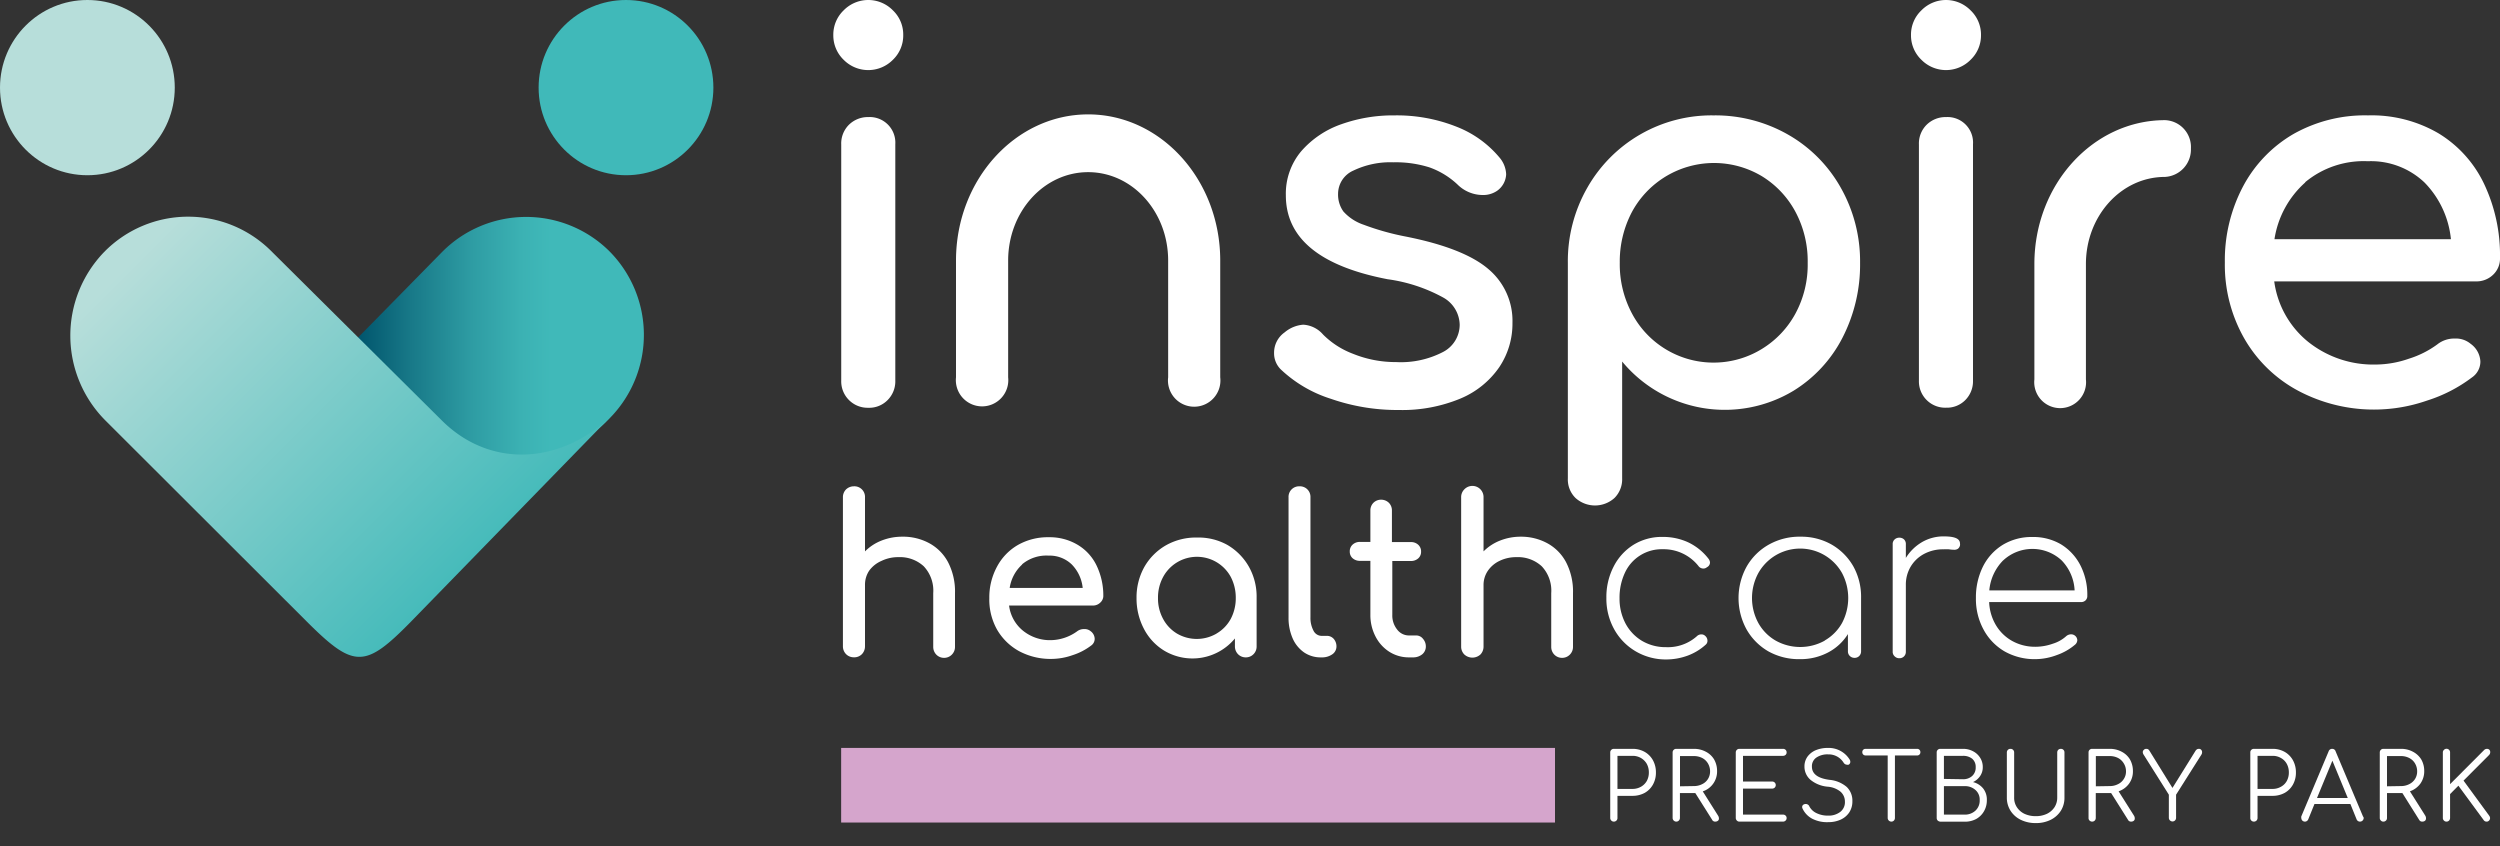
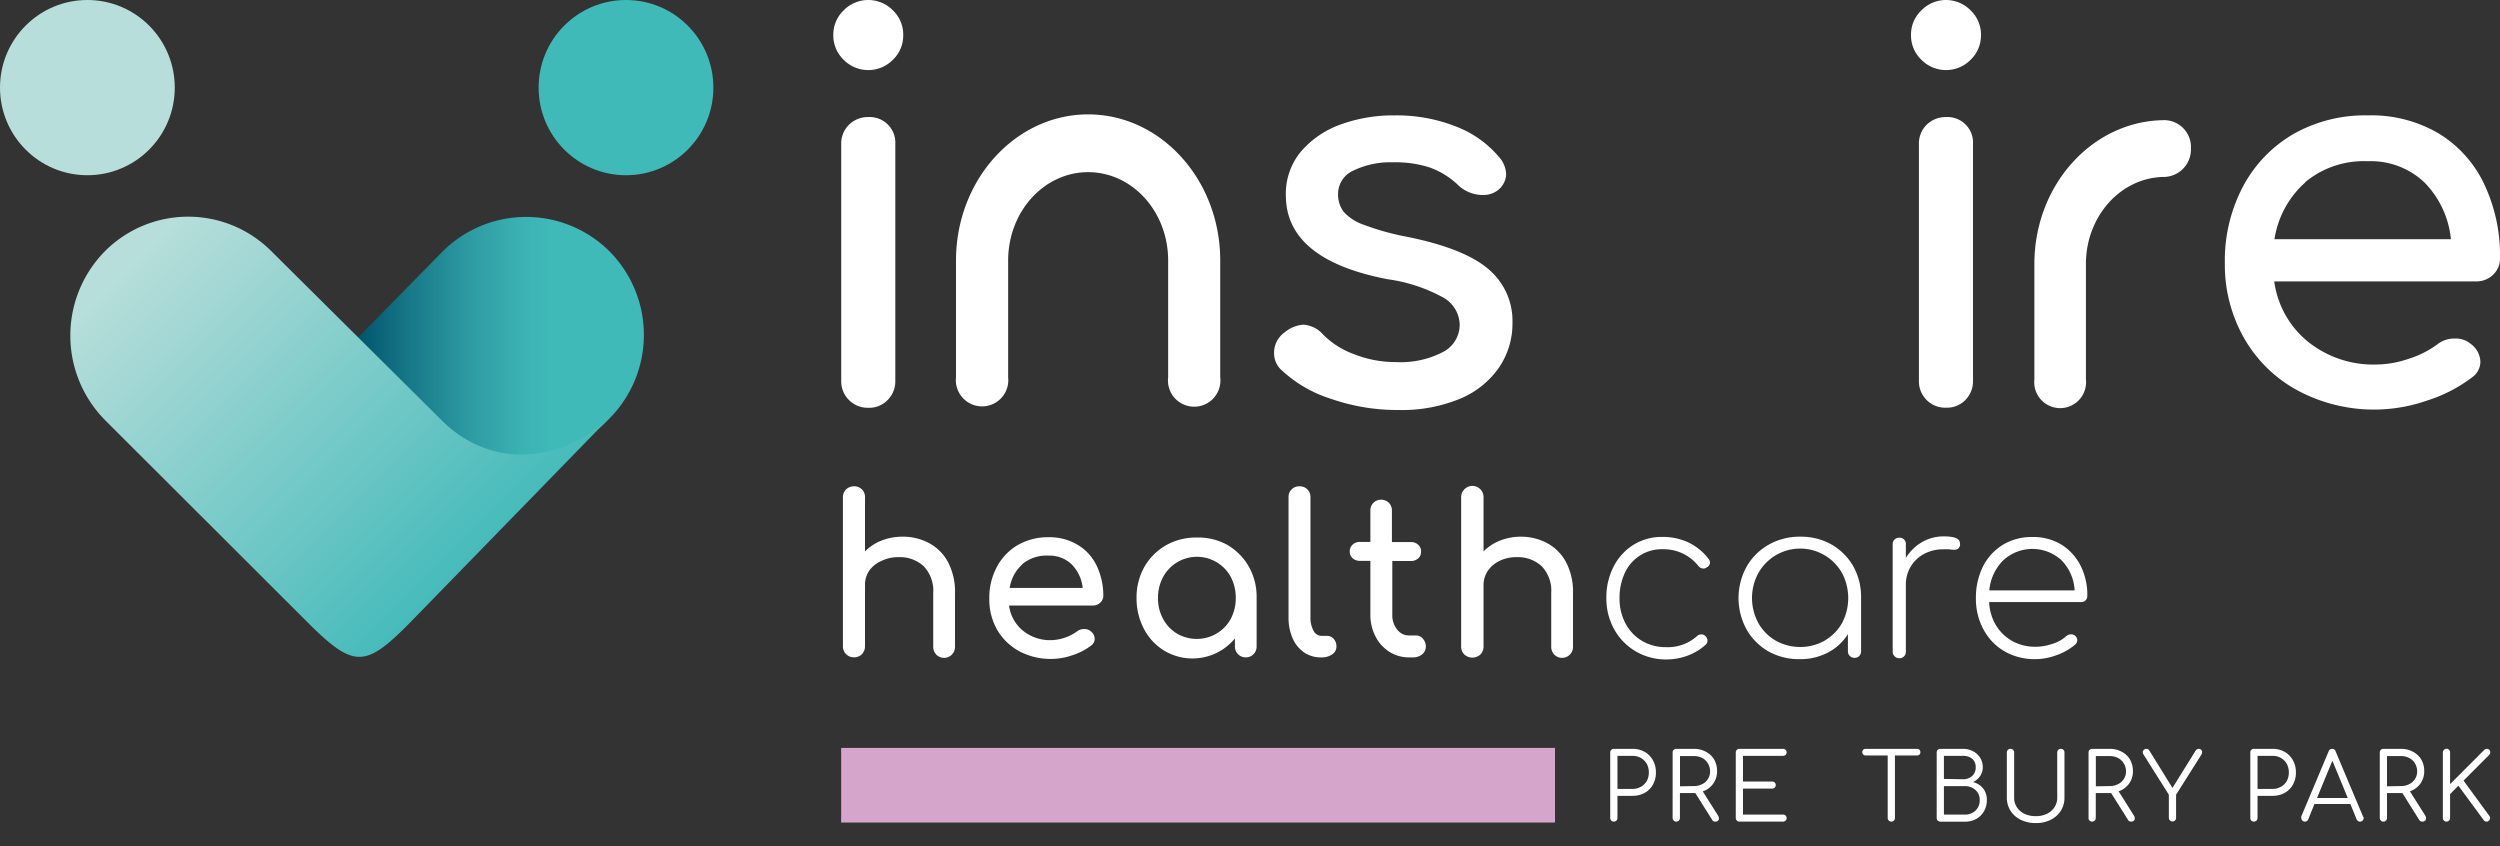
<svg xmlns="http://www.w3.org/2000/svg" id="Layer_1" data-name="Layer 1" viewBox="0 0 325 110">
  <rect x="0" y="0" width="325" height="110" fill="#333333" stroke="none" />
  <defs>
    <linearGradient id="linear-gradient" x1="46.34" y1="43.73" x2="83.71" y2="43.73" gradientUnits="userSpaceOnUse">
      <stop offset="0" stop-color="#00546c" />
      <stop offset="0.19" stop-color="#187988" />
      <stop offset="0.4" stop-color="#2e9ca3" />
      <stop offset="0.57" stop-color="#3bb1b3" />
      <stop offset="0.68" stop-color="#40b9b9" />
    </linearGradient>
    <linearGradient id="linear-gradient-2" x1="-335" y1="926.86" x2="-273.04" y2="926.86" gradientTransform="matrix(-0.71, -0.71, 0.71, -0.71, -829.44, 492.74)" gradientUnits="userSpaceOnUse">
      <stop offset="0" stop-color="#40b9b9" />
      <stop offset="1" stop-color="#b7deda" />
    </linearGradient>
  </defs>
  <path d="M120.81,70.62a6,6,0,0,1,2.45,2.49,8.27,8.27,0,0,1,.89,4v7a1.4,1.4,0,0,1-.42,1,1.38,1.38,0,0,1-1,.41,1.39,1.39,0,0,1-1-.41,1.43,1.43,0,0,1-.41-1v-7a4.61,4.61,0,0,0-1.24-3.5,4.56,4.56,0,0,0-3.29-1.18,4.91,4.91,0,0,0-2.18.48A3.89,3.89,0,0,0,113,74.18a3.27,3.27,0,0,0-.55,1.86v8a1.47,1.47,0,0,1-.4,1,1.39,1.39,0,0,1-1.06.41,1.41,1.41,0,0,1-1-.41,1.43,1.43,0,0,1-.41-1V64.68a1.43,1.43,0,0,1,.41-1.06,1.48,1.48,0,0,1,1-.4,1.38,1.38,0,0,1,1.46,1.46v7a6.22,6.22,0,0,1,2.16-1.41,7.25,7.25,0,0,1,2.68-.5A7.13,7.13,0,0,1,120.81,70.62Z" style="fill:#fff" />
  <path d="M143,78.37a1.33,1.33,0,0,1-.94.35H131.18A5,5,0,0,0,133,82a5.58,5.58,0,0,0,3.66,1.22A6,6,0,0,0,140,82.09a1.46,1.46,0,0,1,.94-.31,1.21,1.21,0,0,1,.85.28,1.27,1.27,0,0,1,.52,1,1.06,1.06,0,0,1-.46.86,7.93,7.93,0,0,1-2.41,1.25,8.41,8.41,0,0,1-2.75.49,8.68,8.68,0,0,1-4.19-1,7.46,7.46,0,0,1-2.89-2.82,8,8,0,0,1-1-4.08,8.39,8.39,0,0,1,1-4.09,7.08,7.08,0,0,1,2.73-2.83,7.85,7.85,0,0,1,4-1,7.09,7.09,0,0,1,3.78,1,6.32,6.32,0,0,1,2.45,2.71,9,9,0,0,1,.86,4A1.19,1.19,0,0,1,143,78.37Zm-10.1-5a5.14,5.14,0,0,0-1.64,3.06h9.49a5.08,5.08,0,0,0-1.43-3.06,4.15,4.15,0,0,0-3-1.14A4.92,4.92,0,0,0,132.85,73.38Z" style="fill:#fff" />
  <path d="M159.54,70.83a7.64,7.64,0,0,1,2.82,2.85,7.92,7.92,0,0,1,1,4v6.37a1.39,1.39,0,0,1-.41,1,1.38,1.38,0,0,1-1,.41,1.39,1.39,0,0,1-1-.41,1.43,1.43,0,0,1-.41-1V83a7.16,7.16,0,0,1-9.22,1.57,7.19,7.19,0,0,1-2.62-2.84,8.48,8.48,0,0,1-.95-4,8.11,8.11,0,0,1,1-4,7.55,7.55,0,0,1,2.84-2.85,7.9,7.9,0,0,1,4-1A7.74,7.74,0,0,1,159.54,70.83Zm-1.39,11.53A4.9,4.9,0,0,0,160,80.45a5.73,5.73,0,0,0,.65-2.73A5.8,5.8,0,0,0,160,75a5,5,0,0,0-8.79,0,5.59,5.59,0,0,0-.67,2.74,5.52,5.52,0,0,0,.67,2.73A4.92,4.92,0,0,0,153,82.36a5.1,5.1,0,0,0,5.16,0Z" style="fill:#fff" />
  <path d="M169.57,84.84A4.33,4.33,0,0,1,168.05,83a6.65,6.65,0,0,1-.54-2.73V64.65a1.37,1.37,0,0,1,1.42-1.43,1.37,1.37,0,0,1,1.43,1.43V80.23a3.51,3.51,0,0,0,.39,1.75,1.19,1.19,0,0,0,1,.68h.71a1.18,1.18,0,0,1,.93.4,1.48,1.48,0,0,1,.35,1,1.23,1.23,0,0,1-.54,1,2.31,2.31,0,0,1-1.39.4h-.06A3.82,3.82,0,0,1,169.57,84.84Z" style="fill:#fff" />
  <path d="M185,83.06a1.49,1.49,0,0,1,.36,1,1.31,1.31,0,0,1-.47,1,1.86,1.86,0,0,1-1.21.4h-.52a4.73,4.73,0,0,1-2.55-.73,5.09,5.09,0,0,1-1.8-2,6,6,0,0,1-.66-2.82v-7h-1.31a1.41,1.41,0,0,1-1-.34,1.12,1.12,0,0,1-.37-.86,1.16,1.16,0,0,1,.37-.91,1.37,1.37,0,0,1,1-.35h1.31V66.36a1.39,1.39,0,0,1,.4-1,1.4,1.4,0,0,1,1-.4,1.43,1.43,0,0,1,1,.4,1.39,1.39,0,0,1,.4,1v4.11h2.42a1.37,1.37,0,0,1,1,.35,1.16,1.16,0,0,1,.37.91,1.12,1.12,0,0,1-.37.86,1.41,1.41,0,0,1-1,.34H181v7a2.91,2.91,0,0,0,.63,1.91,1.91,1.91,0,0,0,1.53.77h1A1.12,1.12,0,0,1,185,83.06Z" style="fill:#fff" />
  <path d="M201.15,70.62a6,6,0,0,1,2.45,2.49,8.27,8.27,0,0,1,.89,4v7a1.4,1.4,0,0,1-.42,1,1.38,1.38,0,0,1-1,.41,1.39,1.39,0,0,1-1-.41,1.43,1.43,0,0,1-.41-1v-7a4.61,4.61,0,0,0-1.24-3.5,4.56,4.56,0,0,0-3.29-1.18,4.91,4.91,0,0,0-2.18.48,3.82,3.82,0,0,0-1.54,1.31,3.27,3.27,0,0,0-.55,1.86v8a1.47,1.47,0,0,1-.4,1,1.55,1.55,0,0,1-2.1,0,1.43,1.43,0,0,1-.41-1V64.68a1.43,1.43,0,0,1,.41-1.06,1.45,1.45,0,0,1,2.5,1.06v7a6.22,6.22,0,0,1,2.16-1.41,7.25,7.25,0,0,1,2.68-.5A7.13,7.13,0,0,1,201.15,70.62Z" style="fill:#fff" />
  <path d="M212.6,84.65a7.56,7.56,0,0,1-2.77-2.87,8.18,8.18,0,0,1-1-4.06,8.62,8.62,0,0,1,.94-4.06,7.16,7.16,0,0,1,2.62-2.86,7,7,0,0,1,3.76-1,7.8,7.8,0,0,1,3.33.71,7.28,7.28,0,0,1,2.62,2.12.93.93,0,0,1,.2.48.69.69,0,0,1-.4.63.68.68,0,0,1-.45.17.78.78,0,0,1-.66-.34,5.78,5.78,0,0,0-4.64-2.17,5.26,5.26,0,0,0-4.92,3.08,7.58,7.58,0,0,0-.69,3.28,6.9,6.9,0,0,0,.76,3.26,5.81,5.81,0,0,0,2.14,2.28,6,6,0,0,0,3.13.83,5.67,5.67,0,0,0,4-1.4.83.83,0,0,1,.6-.26.69.69,0,0,1,.51.2.82.82,0,0,1,.29.63.65.65,0,0,1-.23.51,7.2,7.2,0,0,1-2.34,1.42,8.13,8.13,0,0,1-2.85.5A7.7,7.7,0,0,1,212.6,84.65Z" style="fill:#fff" />
  <path d="M238.07,70.77a7.61,7.61,0,0,1,2.87,2.87,8.15,8.15,0,0,1,1,4.08v6.94a.85.85,0,0,1-.23.61.83.83,0,0,1-.63.25.85.85,0,0,1-.61-.25.82.82,0,0,1-.24-.61V82.43a6.68,6.68,0,0,1-2.58,2.39,7.67,7.67,0,0,1-3.66.87,8.15,8.15,0,0,1-4.08-1,7.65,7.65,0,0,1-2.86-2.87,8.48,8.48,0,0,1,0-8.14A7.58,7.58,0,0,1,230,70.77a8.15,8.15,0,0,1,4.08-1A8,8,0,0,1,238.07,70.77Zm-.85,12.49A6,6,0,0,0,239.46,81a6.95,6.95,0,0,0,0-6.51,6.24,6.24,0,0,0-10.87,0,6.8,6.8,0,0,0,0,6.51,6,6,0,0,0,2.25,2.28,6.55,6.55,0,0,0,6.38,0Z" style="fill:#fff" />
  <path d="M254.8,70.67a.71.71,0,0,1,0,.23.76.76,0,0,1-.27.44.84.84,0,0,1-.5.13,5,5,0,0,1-.67-.06,6.73,6.73,0,0,0-.7,0,5.23,5.23,0,0,0-2.53.6,4.46,4.46,0,0,0-1.74,1.65,4.57,4.57,0,0,0-.63,2.37v8.68a.82.82,0,0,1-.85.86.83.83,0,0,1-.61-.25.79.79,0,0,1-.25-.61V70.76a.79.79,0,0,1,.25-.63.85.85,0,0,1,.61-.23.85.85,0,0,1,.62.23.82.82,0,0,1,.23.63v1.77a6.11,6.11,0,0,1,2.11-2.06,5.55,5.55,0,0,1,2.79-.74C254.08,69.73,254.8,70,254.8,70.67Z" style="fill:#fff" />
  <path d="M267.89,70.74a6.85,6.85,0,0,1,2.55,2.73,8.39,8.39,0,0,1,.91,4,.77.77,0,0,1-.23.58.81.81,0,0,1-.6.22H258.59a6.34,6.34,0,0,0,.88,3,5.67,5.67,0,0,0,2.14,2.07,6.11,6.11,0,0,0,3,.74,6.76,6.76,0,0,0,2.23-.39,4.6,4.6,0,0,0,1.78-1,1,1,0,0,1,.6-.23.81.81,0,0,1,.52.17.79.79,0,0,1,.31.6.81.81,0,0,1-.26.55,7.42,7.42,0,0,1-2.38,1.37,8.06,8.06,0,0,1-2.8.54,7.94,7.94,0,0,1-4-1,7.24,7.24,0,0,1-2.74-2.83,8.3,8.3,0,0,1-1-4.1,9,9,0,0,1,.92-4.12,7,7,0,0,1,2.6-2.83,7.22,7.22,0,0,1,3.8-1A7.13,7.13,0,0,1,267.89,70.74Zm-7.47,2.1a6.34,6.34,0,0,0-1.81,3.91H269.7A6,6,0,0,0,268,72.84a5.58,5.58,0,0,0-7.57,0Z" style="fill:#fff" />
  <path d="M173,51.84a16.85,16.85,0,0,1-6.48-3.8,2.93,2.93,0,0,1-.89-2.14A3.23,3.23,0,0,1,167,43.21a4.24,4.24,0,0,1,2.42-1A3.68,3.68,0,0,1,172,43.49,10.93,10.93,0,0,0,175.91,46a14.7,14.7,0,0,0,5.58,1.07,11.89,11.89,0,0,0,6.1-1.31,4,4,0,0,0,2.17-3.53,4.15,4.15,0,0,0-2.14-3.55,20.88,20.88,0,0,0-7.23-2.38q-13.23-2.55-13.23-10.91a8.57,8.57,0,0,1,2-5.73,12.25,12.25,0,0,1,5.24-3.52A20.06,20.06,0,0,1,181.29,15a21,21,0,0,1,8,1.45,13.77,13.77,0,0,1,5.62,4,3.57,3.57,0,0,1,.89,2.21,2.77,2.77,0,0,1-1.17,2.14,3.19,3.19,0,0,1-1.93.55A4.66,4.66,0,0,1,189.49,24a10.38,10.38,0,0,0-3.66-2.24,14.54,14.54,0,0,0-4.68-.66,11.12,11.12,0,0,0-5.2,1.07,3.31,3.31,0,0,0-2,3,3.78,3.78,0,0,0,.69,2.32,6.19,6.19,0,0,0,2.62,1.72,33.68,33.68,0,0,0,5.58,1.56c5,1,8.55,2.41,10.65,4.21a8.78,8.78,0,0,1,3.13,7,10.13,10.13,0,0,1-1.72,5.76,11.5,11.5,0,0,1-5.06,4.08,19.72,19.72,0,0,1-8,1.48A26.32,26.32,0,0,1,173,51.84Z" style="fill:#fff" />
-   <path d="M239.3,24.4a18.16,18.16,0,0,0-6.85-6.9A19.07,19.07,0,0,0,222.77,15a18.58,18.58,0,0,0-16.43,9.42,19.25,19.25,0,0,0-2.52,9.77v28a3.37,3.37,0,0,0,1,2.55,3.78,3.78,0,0,0,5.06,0,3.43,3.43,0,0,0,1-2.55V47a17.32,17.32,0,0,0,22.29,3.79,17.43,17.43,0,0,0,6.34-6.86,20.77,20.77,0,0,0,2.3-9.77A19.42,19.42,0,0,0,239.3,24.4Zm-5.89,16.36A12.2,12.2,0,0,1,229,45.39a12,12,0,0,1-16.84-4.63,13.58,13.58,0,0,1-1.59-6.59,13.82,13.82,0,0,1,1.59-6.63A12.13,12.13,0,0,1,229,22.88a12.14,12.14,0,0,1,4.41,4.66A13.62,13.62,0,0,1,235,34.17,13.38,13.38,0,0,1,233.41,40.76Z" style="fill:#fff" />
  <path d="M249.78,7.77a4.38,4.38,0,0,1-1.35-3.21,4.35,4.35,0,0,1,1.35-3.21,4.47,4.47,0,0,1,6.4,0,4.35,4.35,0,0,1,1.35,3.21,4.38,4.38,0,0,1-1.35,3.21,4.49,4.49,0,0,1-6.4,0ZM250.46,52a3.41,3.41,0,0,1-1-2.52V18.78a3.43,3.43,0,0,1,1-2.56,3.51,3.51,0,0,1,2.52-1,3.32,3.32,0,0,1,3.51,3.53V49.49a3.47,3.47,0,0,1-1,2.52A3.36,3.36,0,0,1,253,53,3.41,3.41,0,0,1,250.46,52Z" style="fill:#fff" />
  <path d="M109.67,7.77a4.41,4.41,0,0,1-1.34-3.21,4.38,4.38,0,0,1,1.34-3.21,4.48,4.48,0,0,1,6.41,0,4.34,4.34,0,0,1,1.34,3.21,4.37,4.37,0,0,1-1.34,3.21,4.5,4.5,0,0,1-6.41,0ZM110.36,52a3.42,3.42,0,0,1-1-2.52V18.78a3.43,3.43,0,0,1,1-2.56,3.51,3.51,0,0,1,2.52-1,3.33,3.33,0,0,1,3.51,3.53V49.49a3.44,3.44,0,0,1-1,2.52,3.35,3.35,0,0,1-2.54,1A3.41,3.41,0,0,1,110.36,52Z" style="fill:#fff" />
  <path d="M324.1,35.72a3.1,3.1,0,0,1-2.27.86H295.65A12.19,12.19,0,0,0,300,44.39a13.58,13.58,0,0,0,8.86,3,13.23,13.23,0,0,0,4.3-.76,12.47,12.47,0,0,0,3.69-1.86,3.53,3.53,0,0,1,2.27-.76,3,3,0,0,1,2.07.69A3,3,0,0,1,322.45,47a2.5,2.5,0,0,1-1.1,2.07,19.23,19.23,0,0,1-5.82,3,21,21,0,0,1-16.78-1.28,17.66,17.66,0,0,1-7-6.8,19.33,19.33,0,0,1-2.52-9.87,20.54,20.54,0,0,1,2.38-9.91,17.18,17.18,0,0,1,6.61-6.83A18.91,18.91,0,0,1,307.85,15,17.24,17.24,0,0,1,317,17.33a15.41,15.41,0,0,1,5.92,6.55A21.65,21.65,0,0,1,325,33.55,2.87,2.87,0,0,1,324.1,35.72Zm-24.42-12a12.38,12.38,0,0,0-4,7.38h22.94a12.23,12.23,0,0,0-3.44-7.38,10.11,10.11,0,0,0-7.37-2.76A11.9,11.9,0,0,0,299.68,23.68Z" style="fill:#fff" />
  <path d="M158.63,33.87V49.05a3.41,3.41,0,1,1-6.77,0V33.87c0-6.35-4.65-11.49-10.4-11.49s-10.4,5.14-10.4,11.49V49.05a3.41,3.41,0,1,1-6.78,0V33.87c0-10.51,7.74-19,17.18-19S158.63,23.36,158.63,33.87Z" style="fill:#fff" />
  <path d="M284.82,19.31A3.57,3.57,0,0,1,281.44,23c-5.68,0-10.27,5.07-10.27,11.32v15a3.37,3.37,0,1,1-6.7,0v-15c0-10.35,7.64-18.7,17-18.7A3.5,3.5,0,0,1,284.82,19.31Z" style="fill:#fff" />
  <ellipse cx="11.36" cy="11.39" rx="11.36" ry="11.39" style="fill:#b7deda" />
  <ellipse cx="81.38" cy="11.39" rx="11.36" ry="11.39" style="fill:#40b9b9" />
  <path d="M79.32,54.31l-.37.38a15.37,15.37,0,0,1-21.68.17h0L46.34,44.09,57.46,32.77a15.37,15.37,0,0,1,21.69-.18h0a15.43,15.43,0,0,1,.17,21.72Z" style="fill-rule:evenodd;fill:url(#linear-gradient)" />
  <path d="M35.22,32.6,57.47,54.69c5.91,5.86,14.52,5.86,21.26.07,0,0,.1,0,0,.07l-25.32,26c-5.89,6-7.36,6.1-13.34.16L13.7,54.66a15.63,15.63,0,0,1-.17-21.89h0a15.28,15.28,0,0,1,21.69-.17Z" style="fill-rule:evenodd;fill:url(#linear-gradient-2)" />
  <path d="M209.47,106.67a.46.46,0,0,1-.14-.34V97.82a.46.46,0,0,1,.14-.34.43.43,0,0,1,.33-.13h2.42a3.19,3.19,0,0,1,1.58.39,2.83,2.83,0,0,1,1.08,1.09,3.23,3.23,0,0,1,.39,1.59,3.16,3.16,0,0,1-.39,1.58,2.8,2.8,0,0,1-1.08,1.08,3.3,3.3,0,0,1-1.58.38h-1.95v2.87a.45.45,0,0,1-.13.34.46.46,0,0,1-.34.14A.44.44,0,0,1,209.47,106.67Zm2.75-4.11a2.22,2.22,0,0,0,1.1-.28,2,2,0,0,0,.76-.75,2.25,2.25,0,0,0,.27-1.11,2.29,2.29,0,0,0-.27-1.12,2.05,2.05,0,0,0-.76-.76,2.12,2.12,0,0,0-1.1-.28h-1.95v4.3Z" style="fill:#fff" />
  <path d="M223.46,106.41a.36.36,0,0,1-.13.29.56.56,0,0,1-.35.11.43.43,0,0,1-.24-.06.4.4,0,0,1-.17-.19l-2.18-3.46h-2v3.23a.46.46,0,0,1-.14.34.45.45,0,0,1-.33.14.48.48,0,0,1-.48-.48V97.82a.46.46,0,0,1,.14-.34.45.45,0,0,1,.34-.13h2.26a3.25,3.25,0,0,1,1.57.37,2.68,2.68,0,0,1,1.08,1,3,3,0,0,1,.39,1.52,2.72,2.72,0,0,1-1.86,2.64l2,3.17A.68.68,0,0,1,223.46,106.41Zm-3.27-4.22a2.33,2.33,0,0,0,1.09-.25,1.8,1.8,0,0,0,.76-.68,1.84,1.84,0,0,0,.27-1,2,2,0,0,0-.27-1,1.86,1.86,0,0,0-.75-.72,2.34,2.34,0,0,0-1.1-.25H218.4v3.93Z" style="fill:#fff" />
  <path d="M225.79,106.67a.49.49,0,0,1-.14-.34V97.82a.46.46,0,0,1,.14-.34.44.44,0,0,1,.33-.13h5.67a.45.45,0,0,1,.34.13.44.44,0,0,1,.13.33.42.42,0,0,1-.13.32.49.49,0,0,1-.34.13h-5.2v3.34h3.78a.46.46,0,0,1,.34.79.48.48,0,0,1-.34.13h-3.78v3.38h5.2a.45.45,0,0,1,.34.13.41.41,0,0,1,.13.32.42.42,0,0,1-.13.32.46.46,0,0,1-.34.14h-5.67A.45.45,0,0,1,225.79,106.67Z" style="fill:#fff" />
-   <path d="M235.6,106.44a2.86,2.86,0,0,1-1.27-1.33.41.41,0,0,1-.05-.19.36.36,0,0,1,.13-.29.51.51,0,0,1,.34-.11.43.43,0,0,1,.27.08.41.41,0,0,1,.19.22,2,2,0,0,0,.92.88,3.32,3.32,0,0,0,1.51.33,2.47,2.47,0,0,0,1.59-.48,1.58,1.58,0,0,0,.61-1.33,1.71,1.71,0,0,0-.56-1.29,3,3,0,0,0-1.69-.66,4.09,4.09,0,0,1-2.21-.88,2.25,2.25,0,0,1-.8-1.74,2.16,2.16,0,0,1,.39-1.28,2.58,2.58,0,0,1,1.09-.85,4.12,4.12,0,0,1,1.58-.29,3.21,3.21,0,0,1,2.82,1.52.6.6,0,0,1,.08.29.41.41,0,0,1-.22.37.48.48,0,0,1-.22,0,.51.51,0,0,1-.24-.07.58.58,0,0,1-.19-.19,2.28,2.28,0,0,0-2-1.08,2.55,2.55,0,0,0-1.55.42,1.35,1.35,0,0,0-.57,1.17c0,.94.76,1.52,2.29,1.72a4,4,0,0,1,2.23.92,2.46,2.46,0,0,1,.74,1.85,2.61,2.61,0,0,1-.41,1.47,2.68,2.68,0,0,1-1.13.94,3.86,3.86,0,0,1-1.59.32A4.22,4.22,0,0,1,235.6,106.44Z" style="fill:#fff" />
  <path d="M249.53,97.47a.43.43,0,0,1,.12.31.41.41,0,0,1-.43.43h-2.88v8.12a.48.48,0,0,1-.13.34.46.46,0,0,1-.34.14.48.48,0,0,1-.47-.48V98.21h-2.87a.43.43,0,0,1-.31-.12.41.41,0,0,1-.12-.31.41.41,0,0,1,.43-.43h6.69A.41.41,0,0,1,249.53,97.47Z" style="fill:#fff" />
  <path d="M251.91,106.68a.47.47,0,0,1-.14-.35V97.82a.45.45,0,0,1,.47-.47h2.94a2.72,2.72,0,0,1,1.31.31,2.38,2.38,0,0,1,.93.85,2.22,2.22,0,0,1,.34,1.22,2,2,0,0,1-.34,1.15,2.24,2.24,0,0,1-.93.79,2.45,2.45,0,0,1,1.32.83,2.33,2.33,0,0,1,.48,1.51,2.82,2.82,0,0,1-.37,1.45,2.65,2.65,0,0,1-1,1,3.09,3.09,0,0,1-1.51.36H252.3A.61.61,0,0,1,251.91,106.68Zm3.27-5.38a1.72,1.72,0,0,0,1.2-.42,1.46,1.46,0,0,0,.46-1.15,1.37,1.37,0,0,0-.45-1.09,1.86,1.86,0,0,0-1.21-.38h-2.47v3Zm.2,4.6a2,2,0,0,0,1.43-.52,1.77,1.77,0,0,0,.55-1.37,1.64,1.64,0,0,0-.55-1.31,2,2,0,0,0-1.43-.5h-2.67v3.7Z" style="fill:#fff" />
  <path d="M262.71,106.58a3.29,3.29,0,0,1-1.34-1.18,3.16,3.16,0,0,1-.48-1.72V97.82a.46.46,0,0,1,.14-.34.43.43,0,0,1,.33-.13.45.45,0,0,1,.34.13.46.46,0,0,1,.14.34v5.86a2.2,2.2,0,0,0,.35,1.25,2.43,2.43,0,0,0,1,.87,3.4,3.4,0,0,0,1.46.3,3.31,3.31,0,0,0,1.44-.3,2.47,2.47,0,0,0,1-.87,2.28,2.28,0,0,0,.35-1.25V97.82a.49.49,0,0,1,.13-.34.47.47,0,0,1,.34-.13.45.45,0,0,1,.47.47v5.86a3.15,3.15,0,0,1-.47,1.72,3.32,3.32,0,0,1-1.33,1.18,4.24,4.24,0,0,1-1.92.42A4.35,4.35,0,0,1,262.71,106.58Z" style="fill:#fff" />
  <path d="M277.52,106.41a.36.36,0,0,1-.13.29.54.54,0,0,1-.35.11.43.43,0,0,1-.24-.06.46.46,0,0,1-.17-.19l-2.18-3.46h-2v3.23a.49.49,0,0,1-.13.34.48.48,0,0,1-.68,0,.45.45,0,0,1-.13-.34V97.82a.45.45,0,0,1,.47-.47h2.26a3.22,3.22,0,0,1,1.57.37,2.68,2.68,0,0,1,1.08,1,3,3,0,0,1,.39,1.52,2.69,2.69,0,0,1-.5,1.63,2.78,2.78,0,0,1-1.36,1l2,3.17A.65.65,0,0,1,277.52,106.41Zm-3.27-4.22a2.3,2.3,0,0,0,1.09-.25,1.8,1.8,0,0,0,.76-.68,1.76,1.76,0,0,0,.28-1,1.91,1.91,0,0,0-.28-1,1.86,1.86,0,0,0-.75-.72,2.32,2.32,0,0,0-1.1-.25h-1.79v3.93Z" style="fill:#fff" />
  <path d="M286.16,97.48a.4.4,0,0,1,.11.3.53.53,0,0,1-.08.31l-3.3,5.22v3a.48.48,0,0,1-.13.34.46.46,0,0,1-.34.14.48.48,0,0,1-.47-.48v-3l-3.29-5.22a.66.66,0,0,1-.1-.31.39.39,0,0,1,.14-.3.42.42,0,0,1,.32-.13.52.52,0,0,1,.23.05.74.74,0,0,1,.17.18l3,4.85,3-4.83a.68.68,0,0,1,.19-.19.48.48,0,0,1,.24-.06A.37.37,0,0,1,286.16,97.48Z" style="fill:#fff" />
  <path d="M292.67,106.67a.45.45,0,0,1-.13-.34V97.82a.45.45,0,0,1,.47-.47h2.41a3.16,3.16,0,0,1,1.58.39,2.83,2.83,0,0,1,1.08,1.09,3.23,3.23,0,0,1,.39,1.59,3.16,3.16,0,0,1-.39,1.58,2.8,2.8,0,0,1-1.08,1.08,3.27,3.27,0,0,1-1.58.38h-1.94v2.87a.49.49,0,0,1-.13.34.48.48,0,0,1-.34.14A.46.46,0,0,1,292.67,106.67Zm2.75-4.11a2.19,2.19,0,0,0,1.1-.28,1.89,1.89,0,0,0,.76-.75,2.25,2.25,0,0,0,.27-1.11,2.29,2.29,0,0,0-.27-1.12,1.92,1.92,0,0,0-.76-.76,2.09,2.09,0,0,0-1.1-.28h-1.94v4.3Z" style="fill:#fff" />
  <path d="M307.28,106.33a.48.48,0,0,1-.47.48.47.47,0,0,1-.45-.29l-.81-2h-4.67l-.81,2a.47.47,0,0,1-.77.15.48.48,0,0,1-.13-.34.4.4,0,0,1,0-.2l3.55-8.45a.47.47,0,0,1,.46-.33.45.45,0,0,1,.45.33l3.56,8.46A.32.32,0,0,1,307.28,106.33Zm-6.07-2.59h4l-2-4.85Z" style="fill:#fff" />
  <path d="M315.38,106.41a.39.39,0,0,1-.13.29.56.56,0,0,1-.35.11.49.49,0,0,1-.25-.06.53.53,0,0,1-.17-.19l-2.17-3.46h-2v3.23a.45.45,0,0,1-.13.34.46.46,0,0,1-.34.14.44.44,0,0,1-.33-.14.46.46,0,0,1-.14-.34V97.82a.46.46,0,0,1,.14-.34.43.43,0,0,1,.33-.13h2.26a3.2,3.2,0,0,1,1.57.37,2.77,2.77,0,0,1,1.09,1,3,3,0,0,1,.39,1.52,2.76,2.76,0,0,1-.5,1.63,2.83,2.83,0,0,1-1.36,1l2,3.17A.68.68,0,0,1,315.38,106.41Zm-3.28-4.22a2.34,2.34,0,0,0,1.1-.25,1.86,1.86,0,0,0,.76-.68,1.84,1.84,0,0,0,.27-1,2,2,0,0,0-.27-1,1.82,1.82,0,0,0-.76-.72,2.32,2.32,0,0,0-1.1-.25h-1.79v3.93Z" style="fill:#fff" />
  <path d="M317.71,106.67a.45.45,0,0,1-.14-.34V97.82a.42.42,0,0,1,.14-.33.46.46,0,0,1,.8.33v4.12l4.41-4.42a.53.53,0,0,1,.38-.17.44.44,0,0,1,.32.12.44.44,0,0,1,.11.3.53.53,0,0,1-.16.39l-3.31,3.32,3.35,4.58a.59.59,0,0,1,.1.29.45.45,0,0,1-.13.32.41.41,0,0,1-.31.14.44.44,0,0,1-.4-.21l-3.28-4.46-1.08,1.09v3.1a.48.48,0,0,1-.13.34.46.46,0,0,1-.34.14A.45.45,0,0,1,317.71,106.67Z" style="fill:#fff" />
  <rect x="109.35" y="97.23" width="92.8" height="9.7" style="fill:#d5a5cc" />
</svg>